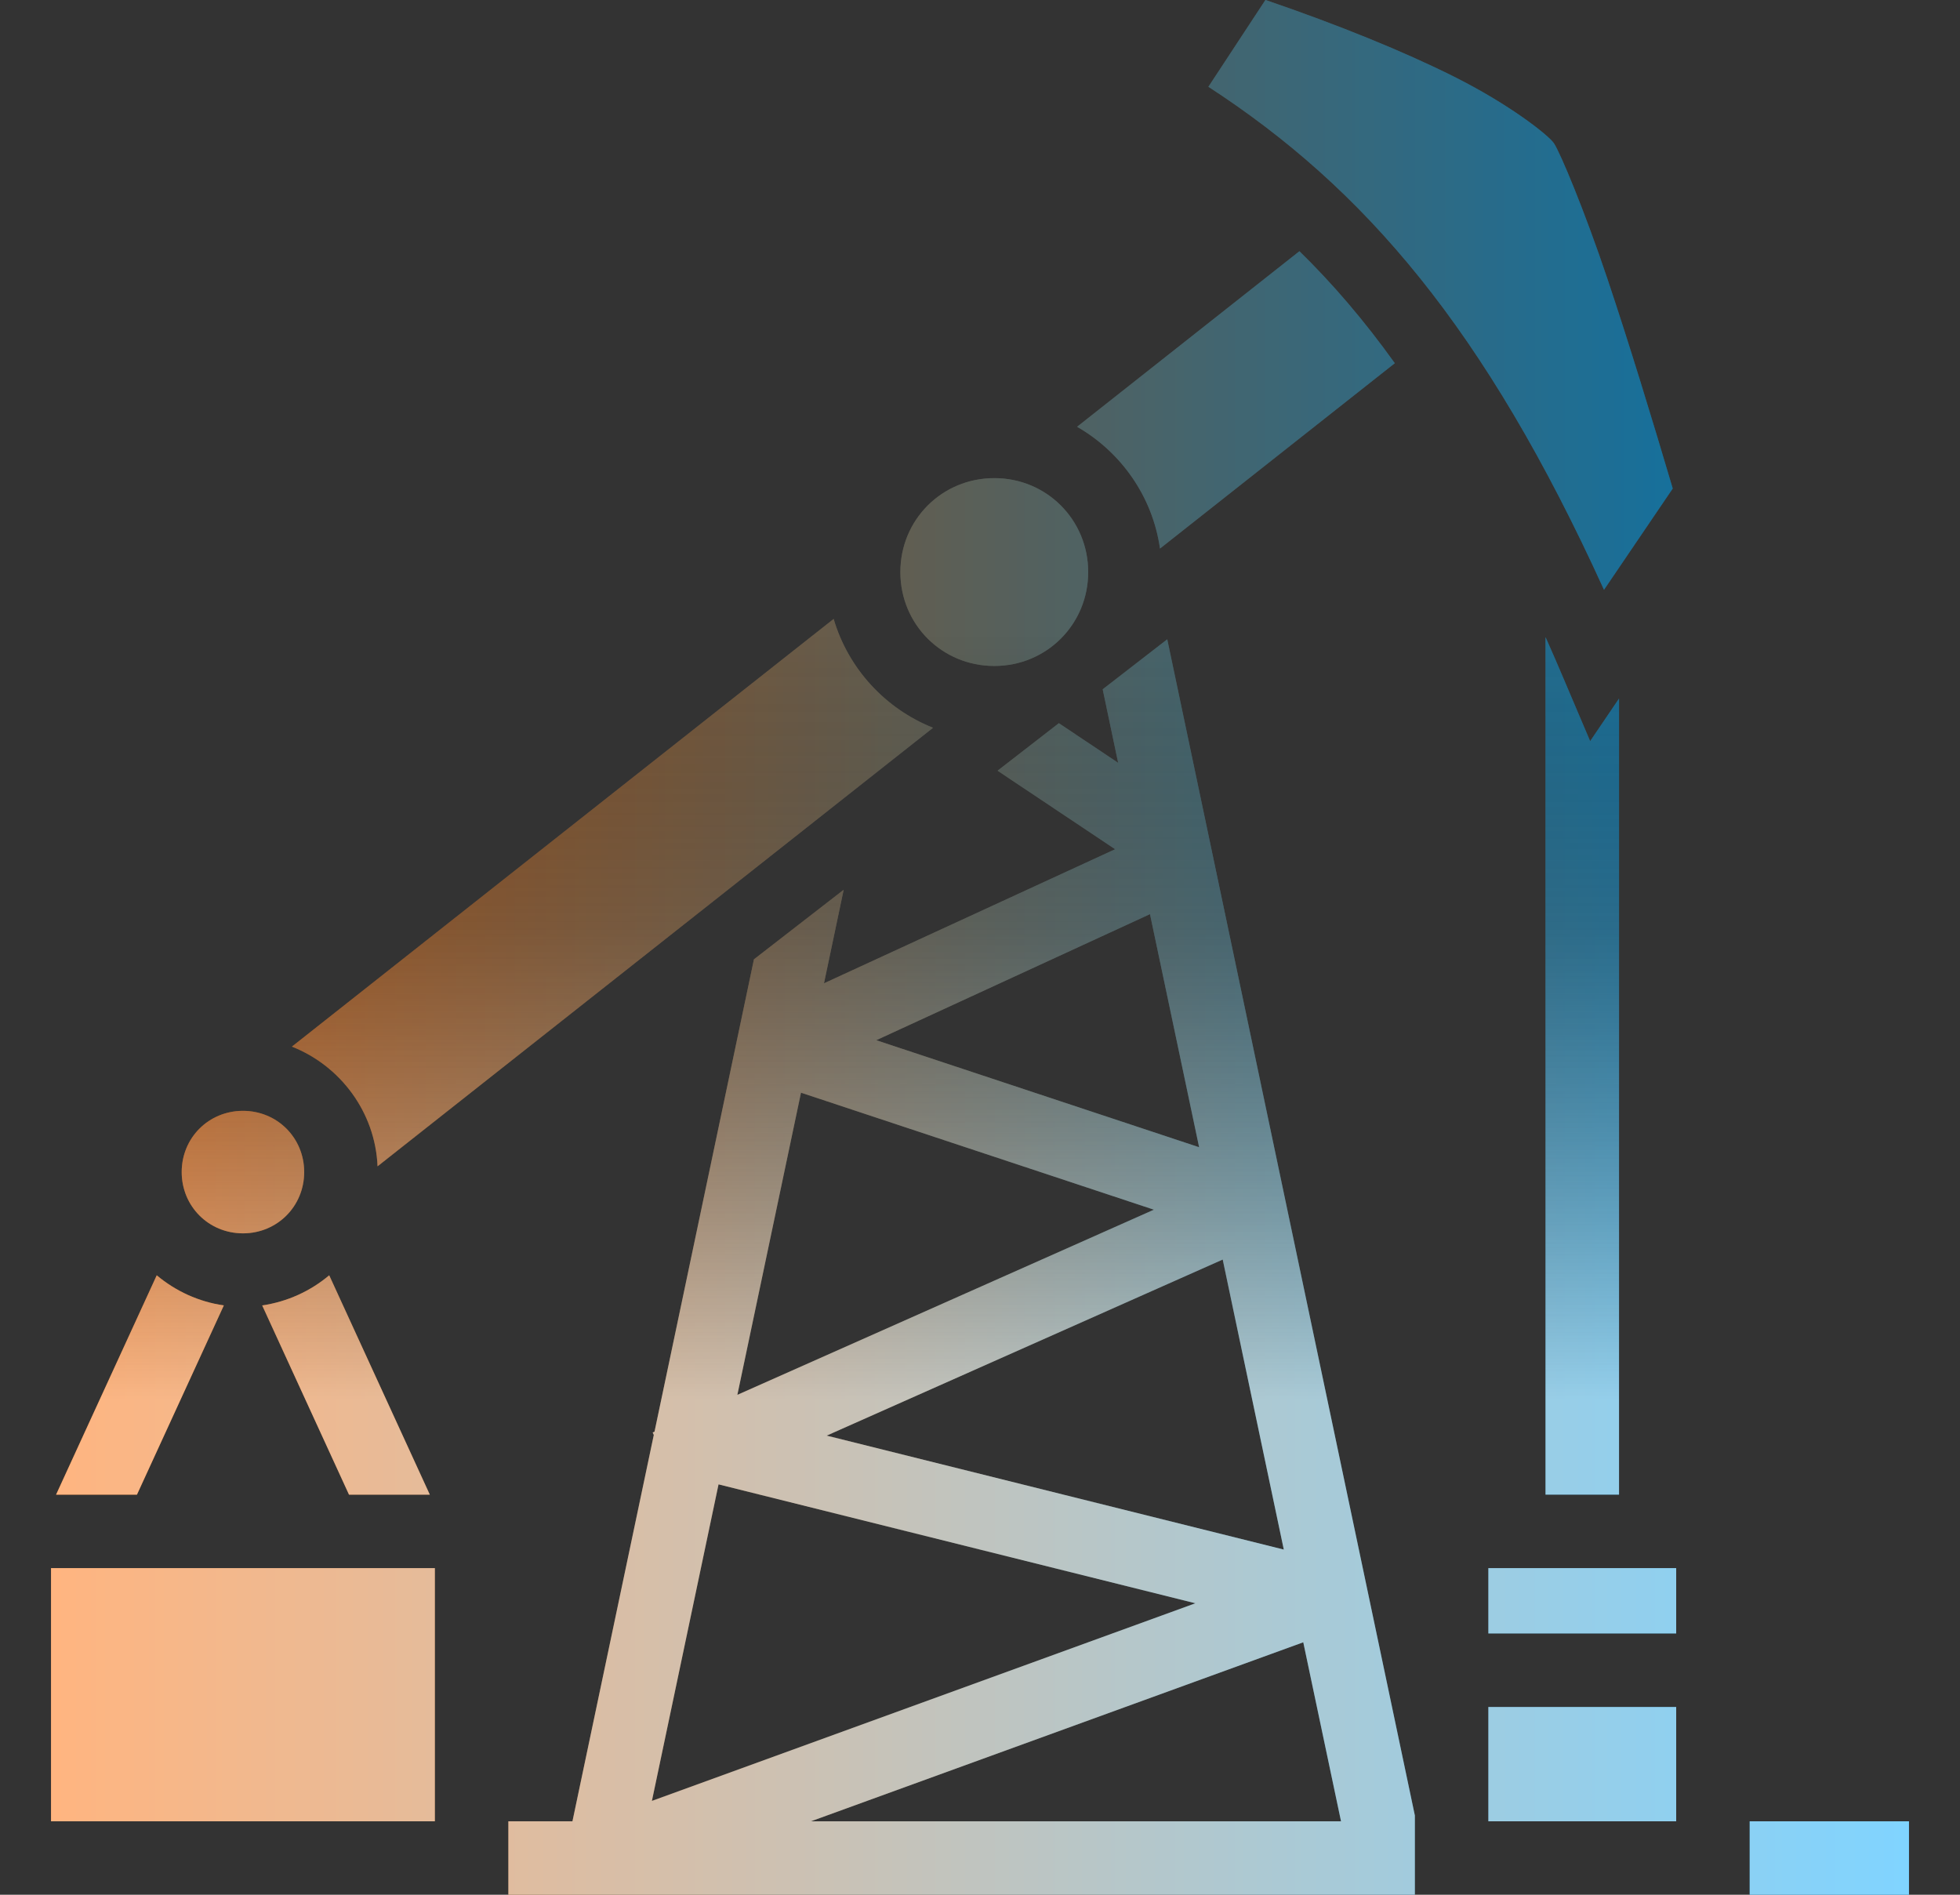
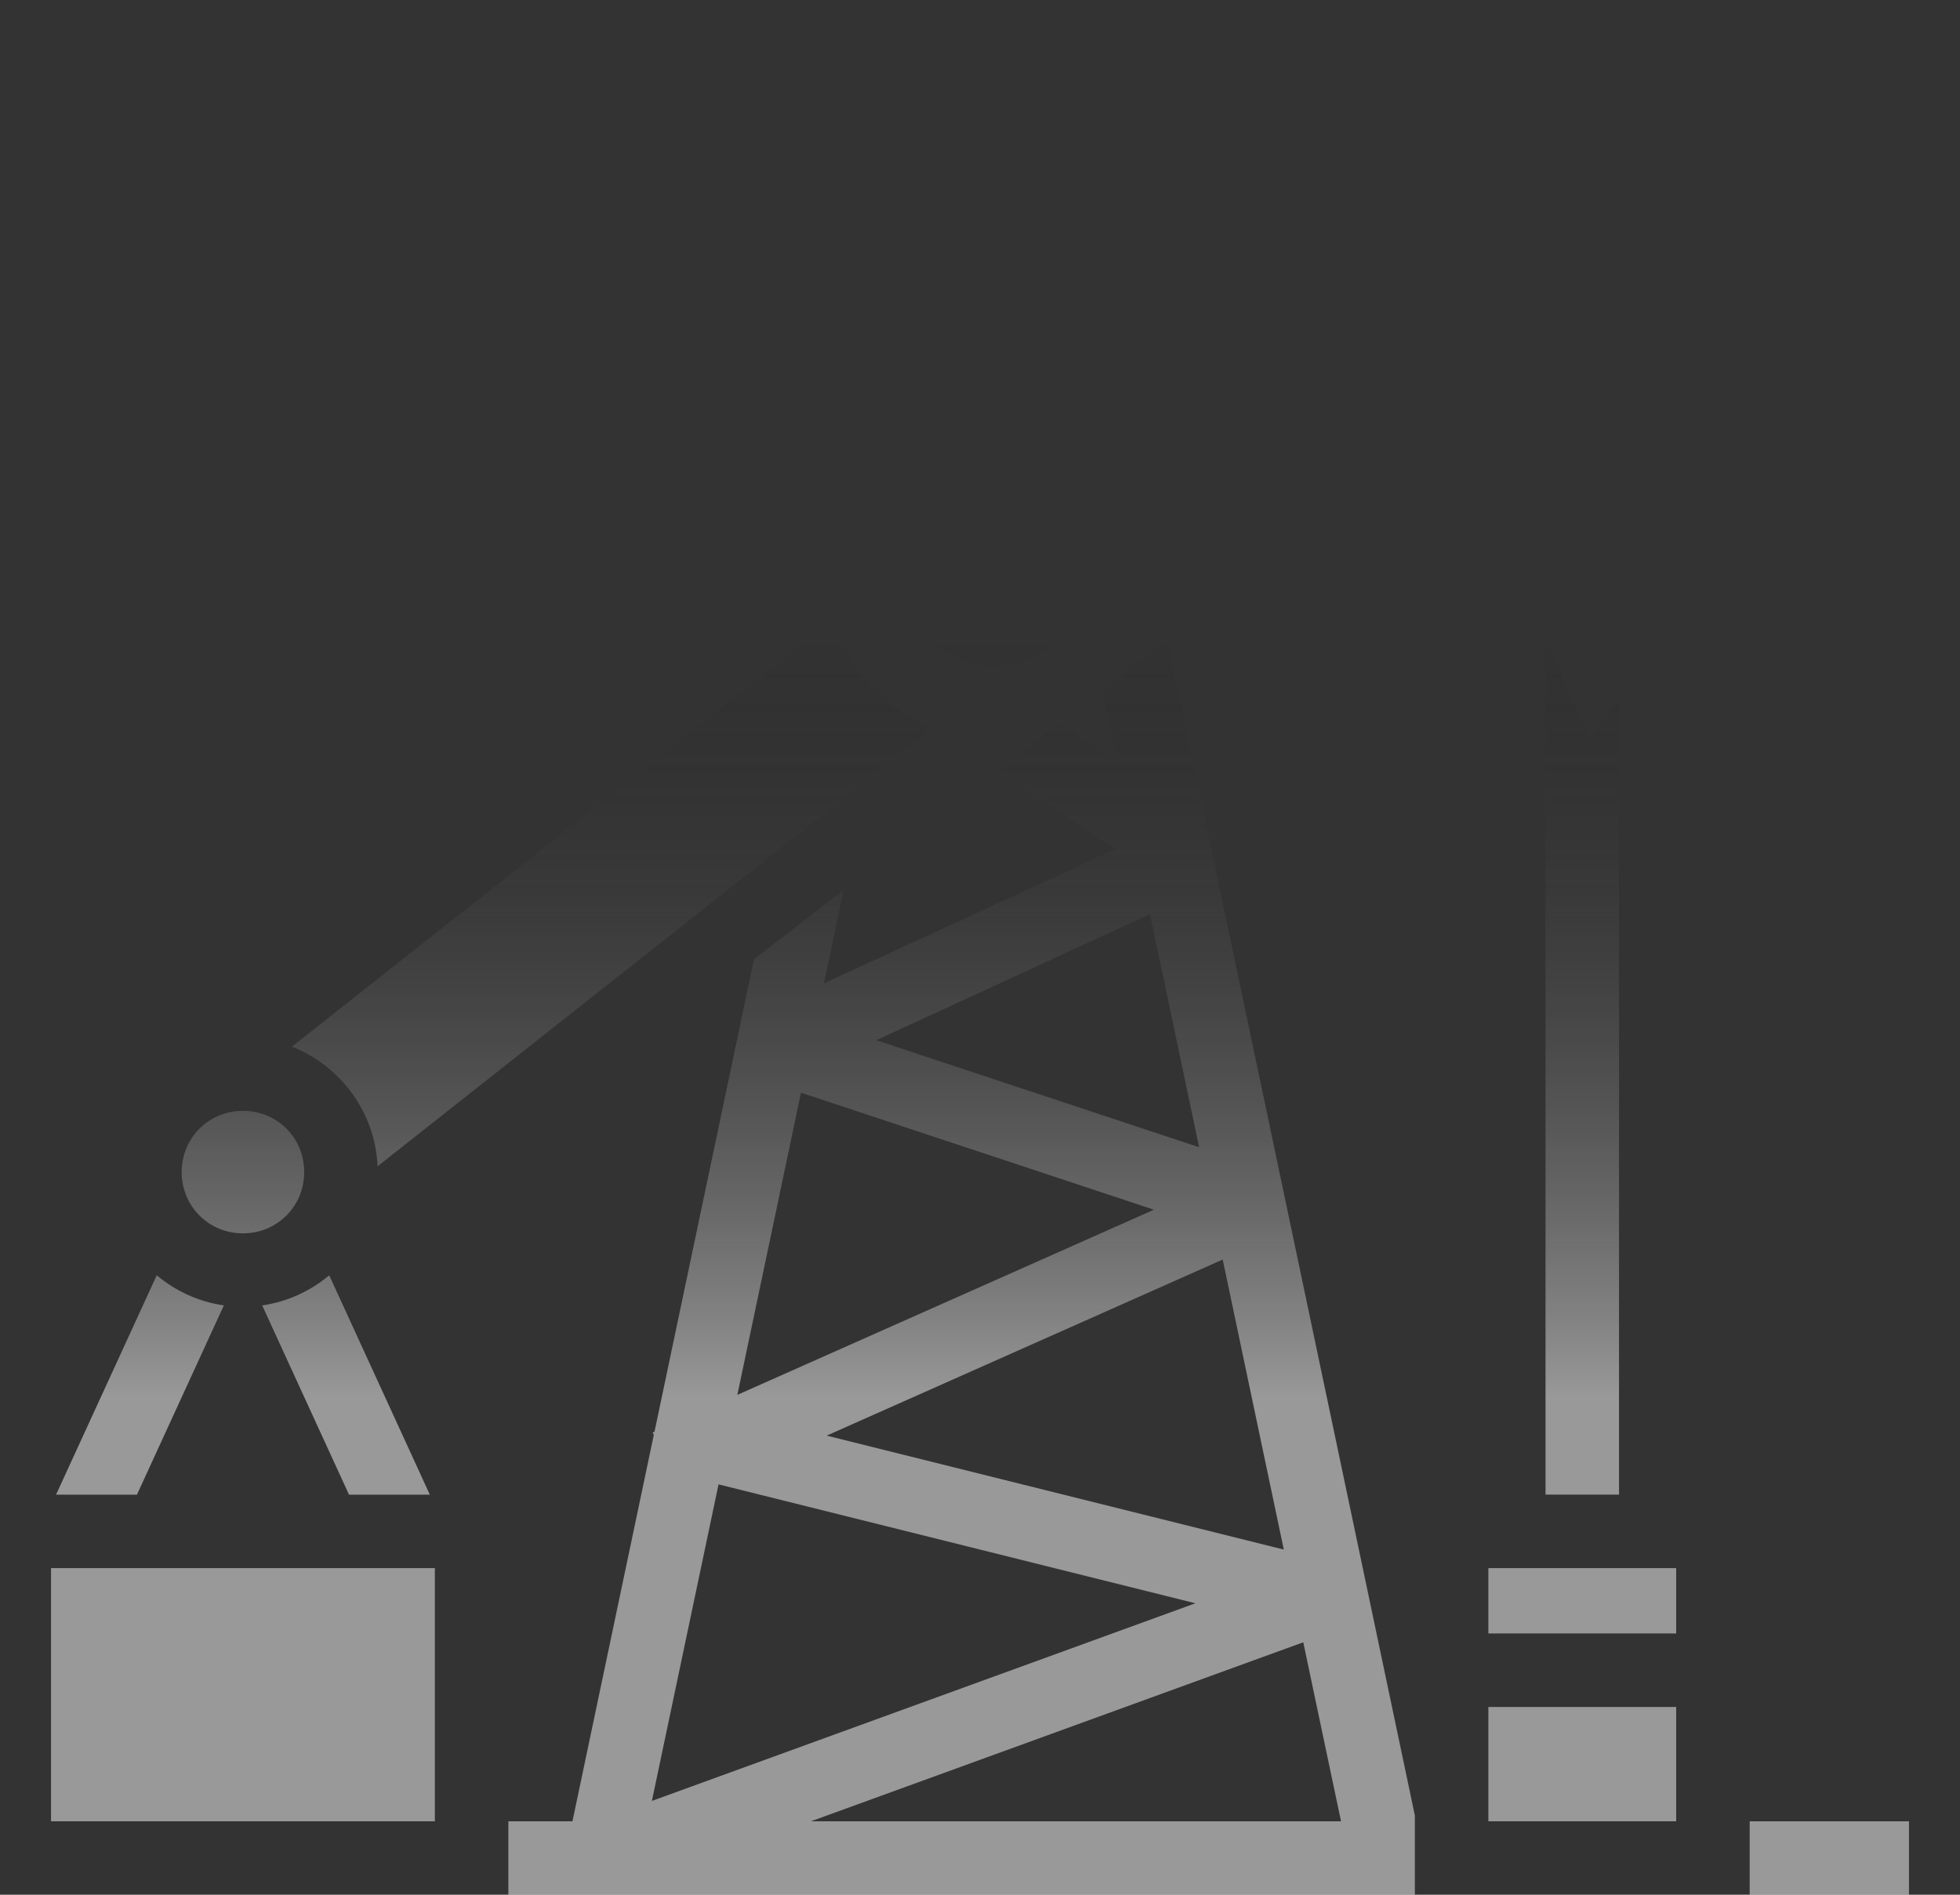
<svg xmlns="http://www.w3.org/2000/svg" width="30" height="29" viewBox="0 0 30 29" fill="none">
  <rect x="0" y="0" width="30" height="29" fill="#333333" stroke="none" />
-   <path d="M19.369 -0.001L18.496 1.328C20.883 2.881 22.726 5.017 24.551 9.027L25.603 7.477C25.281 6.389 24.928 5.235 24.603 4.267C24.253 3.224 23.882 2.338 23.784 2.192C23.701 2.07 23.112 1.602 22.251 1.171C21.483 0.787 20.484 0.38 19.369 -0.001L19.369 -0.001ZM19.889 3.845L16.486 6.532C17.158 6.918 17.642 7.599 17.755 8.396L21.349 5.559C20.879 4.903 20.397 4.341 19.889 3.845ZM15.219 7.318C14.418 7.318 13.781 7.955 13.781 8.756C13.781 9.556 14.418 10.193 15.219 10.193C16.019 10.193 16.656 9.556 16.656 8.756C16.656 7.955 16.019 7.318 15.219 7.318ZM12.76 9.473L4.468 16.019C5.208 16.311 5.744 17.02 5.779 17.851L14.281 11.139C13.552 10.849 12.983 10.233 12.76 9.473ZM23.656 9.751V22.876H24.781V10.692L24.339 11.344L23.935 10.393C23.844 10.178 23.751 9.964 23.656 9.751ZM17.866 9.785L16.878 10.55L17.115 11.676L16.207 11.069L15.269 11.796L17.069 12.998L12.612 15.05L12.913 13.619L11.54 14.683L10.018 21.913L9.99 21.925L10.007 21.963L8.762 27.876H7.781V29.001H21.656V27.787L17.866 9.785ZM17.602 13.991L18.354 17.559L13.412 15.921L17.602 13.991ZM12.26 16.724L17.662 18.515L11.286 21.349L12.26 16.724ZM3.719 17.002C3.194 17.002 2.781 17.415 2.781 17.939C2.781 18.463 3.194 18.877 3.719 18.877C4.243 18.877 4.656 18.463 4.656 17.939C4.656 17.415 4.243 17.002 3.719 17.002ZM18.715 19.278L19.65 23.717L12.653 21.973L18.715 19.278ZM5.039 19.519C4.752 19.76 4.399 19.924 4.013 19.98L5.342 22.877H6.579L5.039 19.519ZM2.399 19.519L0.858 22.877H2.096L3.426 19.98C3.039 19.924 2.687 19.76 2.399 19.519ZM10.998 22.719L18.297 24.539L9.978 27.564L10.998 22.719ZM0.781 24.001V27.876H6.656V24.001H0.781ZM22.781 24.001V25.001H25.656V24.001H22.781ZM19.948 25.136L20.526 27.876H12.412L19.948 25.136ZM22.781 26.126V27.876H25.656V26.126H22.781ZM26.781 27.876V29.001H29.219V27.876H26.781Z" fill="url(#paint0_linear_1048_1372)" />
-   <path d="M19.369 -0.001L18.496 1.328C20.883 2.881 22.726 5.017 24.551 9.027L25.603 7.477C25.281 6.389 24.928 5.235 24.603 4.267C24.253 3.224 23.882 2.338 23.784 2.192C23.701 2.07 23.112 1.602 22.251 1.171C21.483 0.787 20.484 0.38 19.369 -0.001L19.369 -0.001ZM19.889 3.845L16.486 6.532C17.158 6.918 17.642 7.599 17.755 8.396L21.349 5.559C20.879 4.903 20.397 4.341 19.889 3.845ZM15.219 7.318C14.418 7.318 13.781 7.955 13.781 8.756C13.781 9.556 14.418 10.193 15.219 10.193C16.019 10.193 16.656 9.556 16.656 8.756C16.656 7.955 16.019 7.318 15.219 7.318ZM12.76 9.473L4.468 16.019C5.208 16.311 5.744 17.02 5.779 17.851L14.281 11.139C13.552 10.849 12.983 10.233 12.76 9.473ZM23.656 9.751V22.876H24.781V10.692L24.339 11.344L23.935 10.393C23.844 10.178 23.751 9.964 23.656 9.751ZM17.866 9.785L16.878 10.55L17.115 11.676L16.207 11.069L15.269 11.796L17.069 12.998L12.612 15.05L12.913 13.619L11.54 14.683L10.018 21.913L9.99 21.925L10.007 21.963L8.762 27.876H7.781V29.001H21.656V27.787L17.866 9.785ZM17.602 13.991L18.354 17.559L13.412 15.921L17.602 13.991ZM12.26 16.724L17.662 18.515L11.286 21.349L12.26 16.724ZM3.719 17.002C3.194 17.002 2.781 17.415 2.781 17.939C2.781 18.463 3.194 18.877 3.719 18.877C4.243 18.877 4.656 18.463 4.656 17.939C4.656 17.415 4.243 17.002 3.719 17.002ZM18.715 19.278L19.65 23.717L12.653 21.973L18.715 19.278ZM5.039 19.519C4.752 19.76 4.399 19.924 4.013 19.98L5.342 22.877H6.579L5.039 19.519ZM2.399 19.519L0.858 22.877H2.096L3.426 19.98C3.039 19.924 2.687 19.76 2.399 19.519ZM10.998 22.719L18.297 24.539L9.978 27.564L10.998 22.719ZM0.781 24.001V27.876H6.656V24.001H0.781ZM22.781 24.001V25.001H25.656V24.001H22.781ZM19.948 25.136L20.526 27.876H12.412L19.948 25.136ZM22.781 26.126V27.876H25.656V26.126H22.781ZM26.781 27.876V29.001H29.219V27.876H26.781Z" fill="url(#paint1_linear_1048_1372)" fill-opacity="0.3" />
  <path d="M19.369 -0.001L18.496 1.328C20.883 2.881 22.726 5.017 24.551 9.027L25.603 7.477C25.281 6.389 24.928 5.235 24.603 4.267C24.253 3.224 23.882 2.338 23.784 2.192C23.701 2.07 23.112 1.602 22.251 1.171C21.483 0.787 20.484 0.38 19.369 -0.001L19.369 -0.001ZM19.889 3.845L16.486 6.532C17.158 6.918 17.642 7.599 17.755 8.396L21.349 5.559C20.879 4.903 20.397 4.341 19.889 3.845ZM15.219 7.318C14.418 7.318 13.781 7.955 13.781 8.756C13.781 9.556 14.418 10.193 15.219 10.193C16.019 10.193 16.656 9.556 16.656 8.756C16.656 7.955 16.019 7.318 15.219 7.318ZM12.76 9.473L4.468 16.019C5.208 16.311 5.744 17.02 5.779 17.851L14.281 11.139C13.552 10.849 12.983 10.233 12.76 9.473ZM23.656 9.751V22.876H24.781V10.692L24.339 11.344L23.935 10.393C23.844 10.178 23.751 9.964 23.656 9.751ZM17.866 9.785L16.878 10.55L17.115 11.676L16.207 11.069L15.269 11.796L17.069 12.998L12.612 15.05L12.913 13.619L11.54 14.683L10.018 21.913L9.99 21.925L10.007 21.963L8.762 27.876H7.781V29.001H21.656V27.787L17.866 9.785ZM17.602 13.991L18.354 17.559L13.412 15.921L17.602 13.991ZM12.26 16.724L17.662 18.515L11.286 21.349L12.26 16.724ZM3.719 17.002C3.194 17.002 2.781 17.415 2.781 17.939C2.781 18.463 3.194 18.877 3.719 18.877C4.243 18.877 4.656 18.463 4.656 17.939C4.656 17.415 4.243 17.002 3.719 17.002ZM18.715 19.278L19.65 23.717L12.653 21.973L18.715 19.278ZM5.039 19.519C4.752 19.76 4.399 19.924 4.013 19.98L5.342 22.877H6.579L5.039 19.519ZM2.399 19.519L0.858 22.877H2.096L3.426 19.98C3.039 19.924 2.687 19.76 2.399 19.519ZM10.998 22.719L18.297 24.539L9.978 27.564L10.998 22.719ZM0.781 24.001V27.876H6.656V24.001H0.781ZM22.781 24.001V25.001H25.656V24.001H22.781ZM19.948 25.136L20.526 27.876H12.412L19.948 25.136ZM22.781 26.126V27.876H25.656V26.126H22.781ZM26.781 27.876V29.001H29.219V27.876H26.781Z" fill="url(#paint2_linear_1048_1372)" fill-opacity="0.5" />
  <defs>
    <linearGradient id="paint0_linear_1048_1372" x1="0.781" y1="14.5" x2="29.219" y2="14.5" gradientUnits="userSpaceOnUse">
      <stop stop-color="#FF6A00" />
      <stop offset="1" stop-color="#00A8FF" />
    </linearGradient>
    <linearGradient id="paint1_linear_1048_1372" x1="15" y1="6.904" x2="15" y2="21.405" gradientUnits="userSpaceOnUse">
      <stop offset="0.51" />
      <stop offset="1" stop-opacity="0" />
    </linearGradient>
    <linearGradient id="paint2_linear_1048_1372" x1="15" y1="6.674" x2="15" y2="21.405" gradientUnits="userSpaceOnUse">
      <stop offset="0.2" stop-opacity="0" />
      <stop offset="1" stop-color="white" />
    </linearGradient>
  </defs>
</svg>